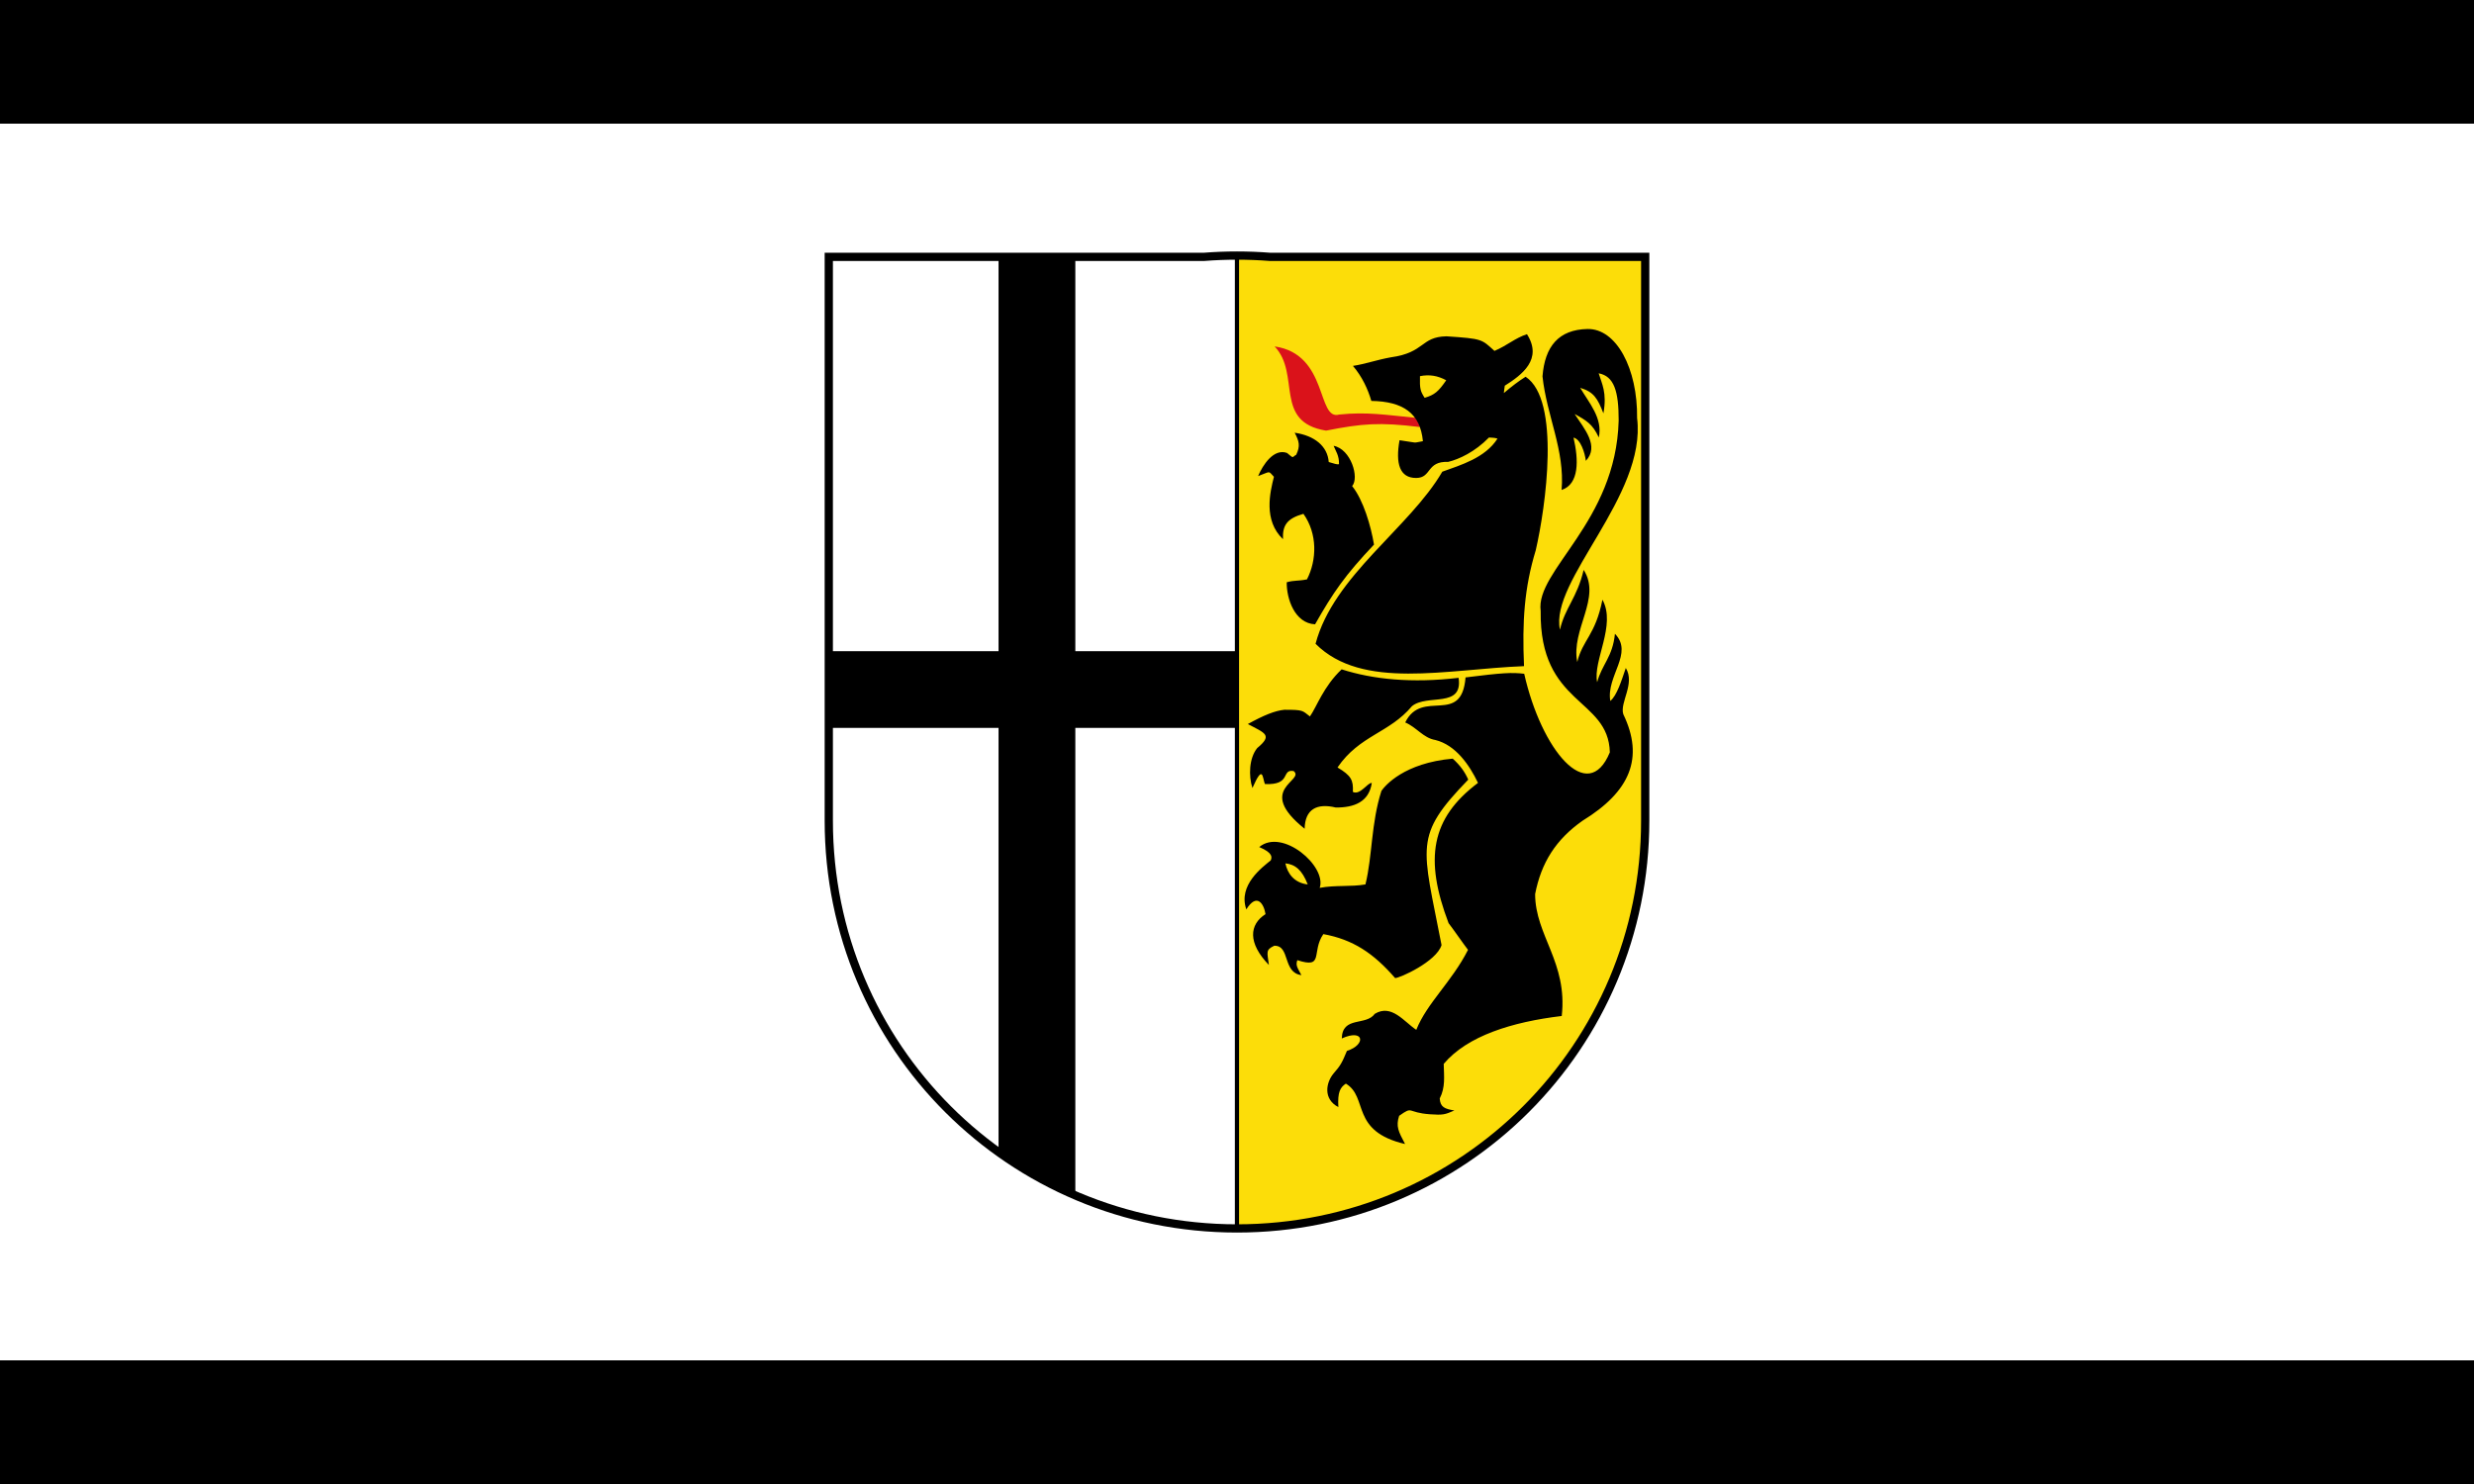
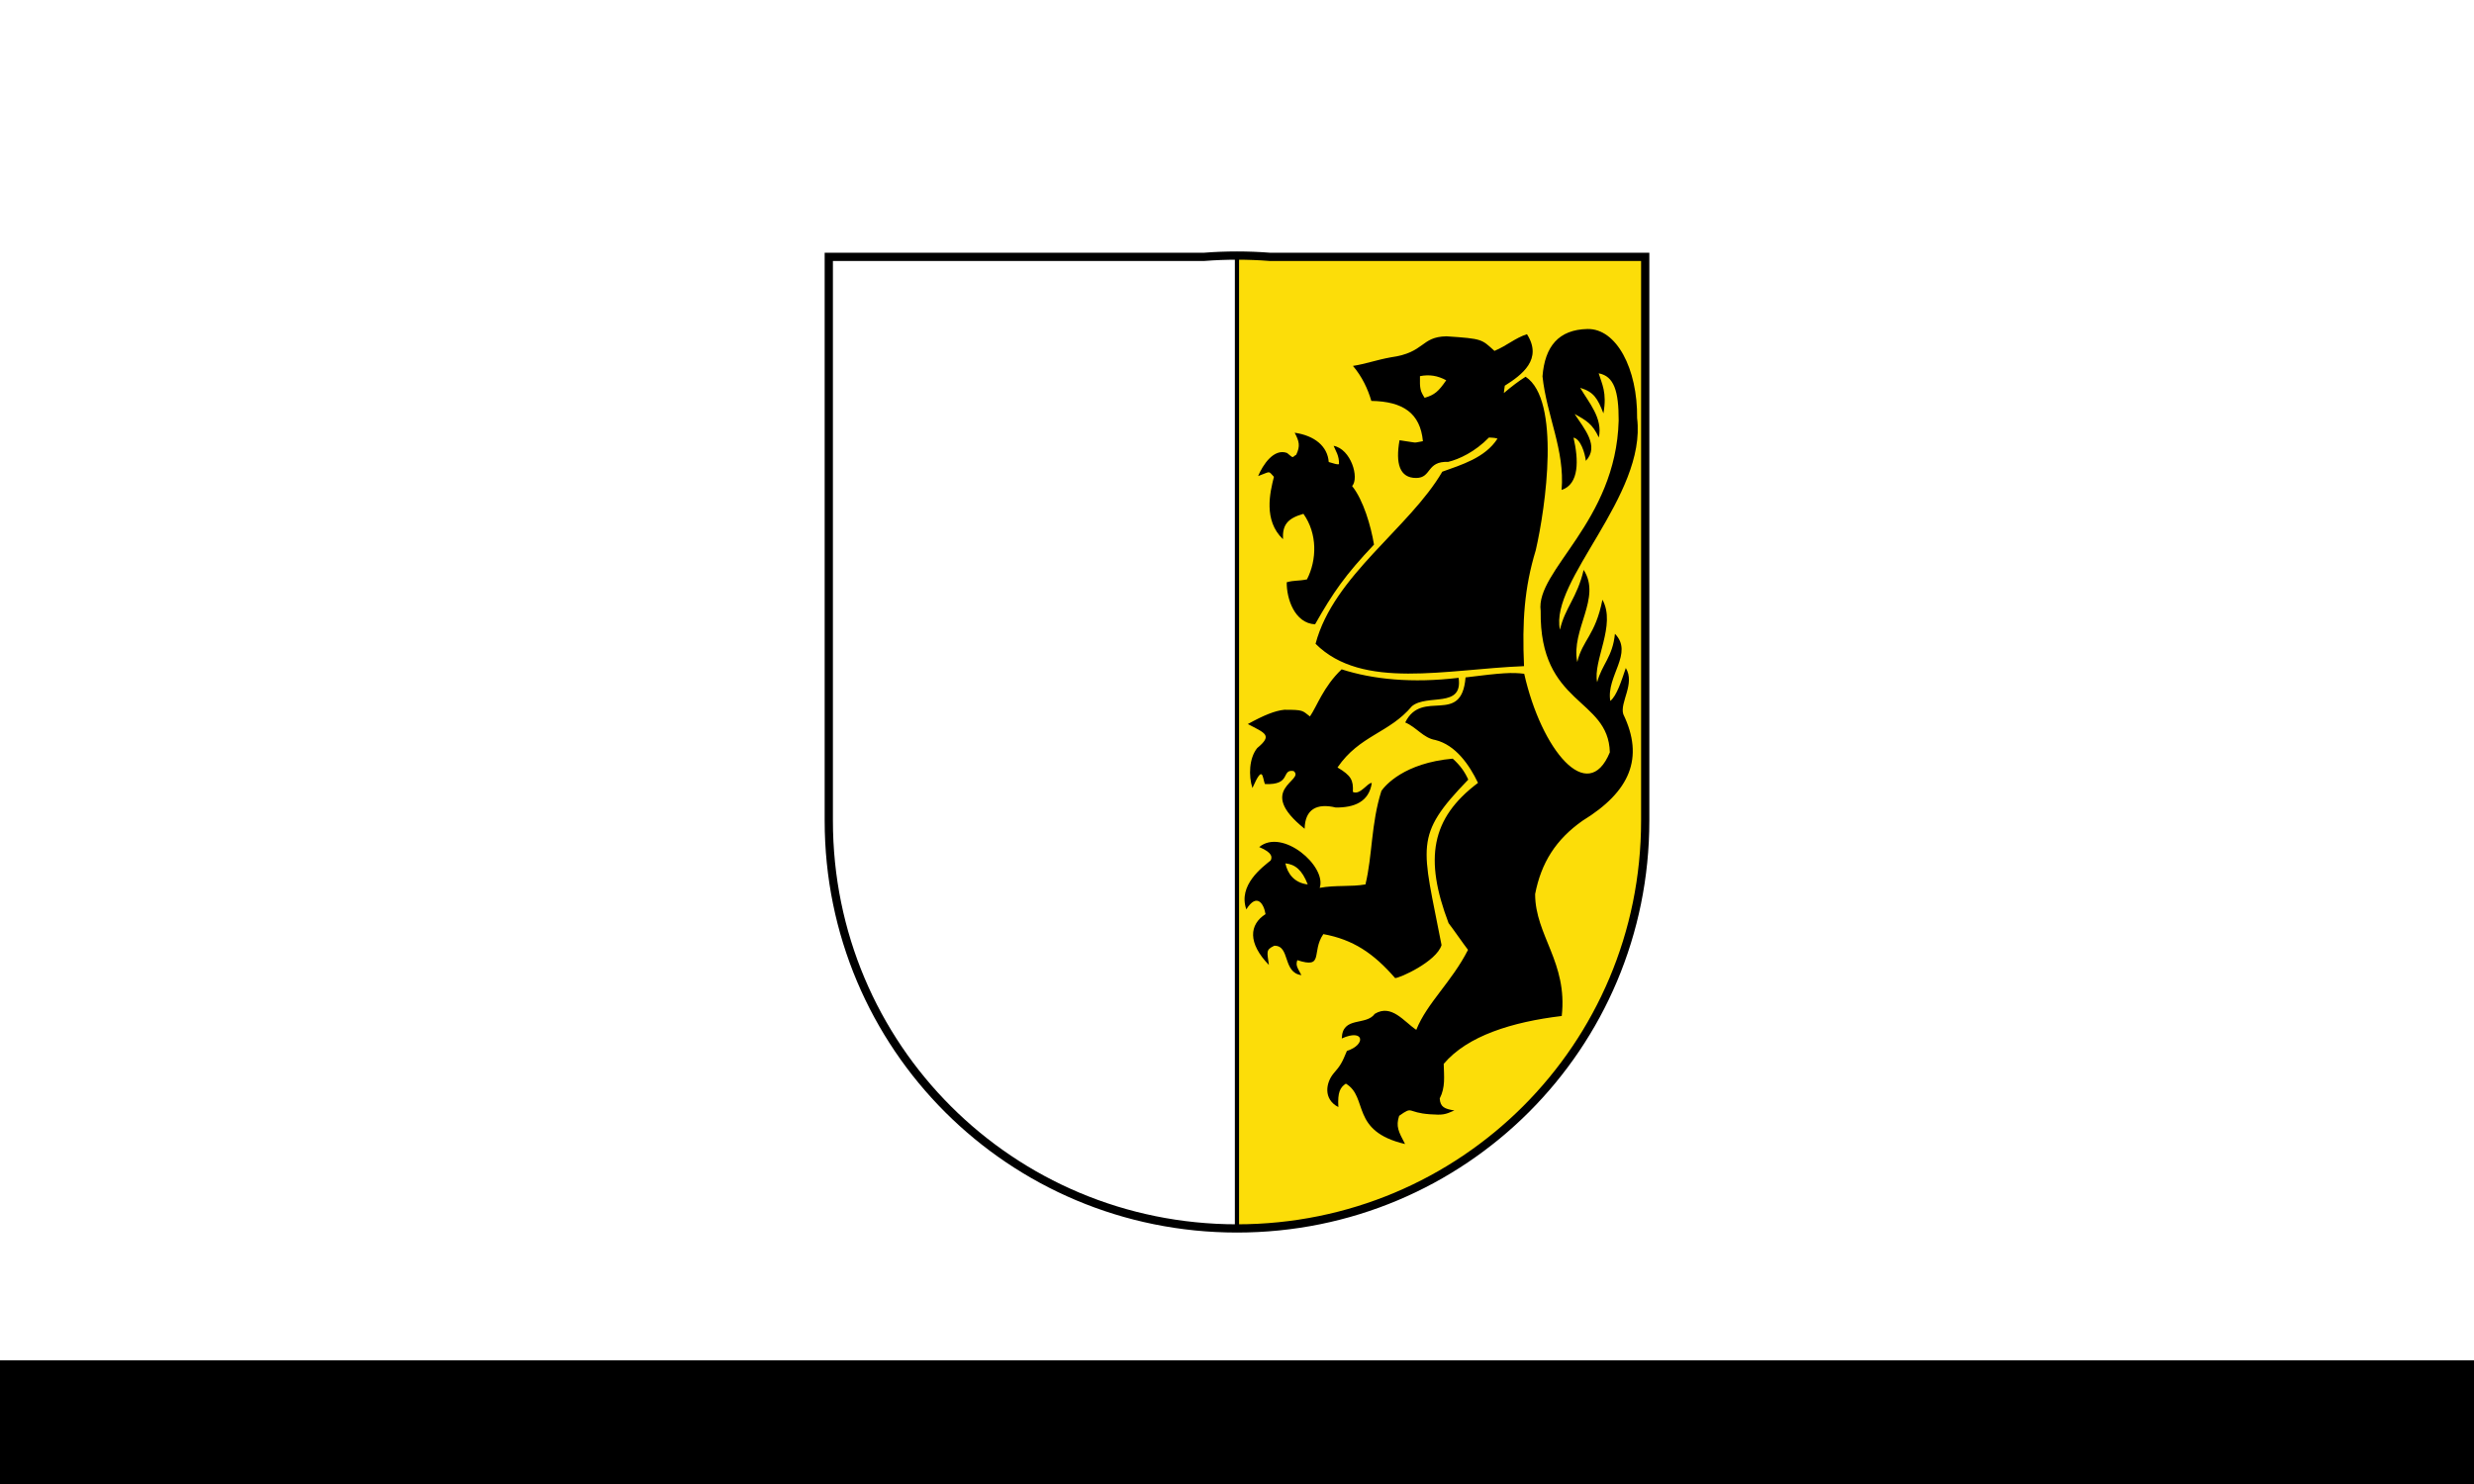
<svg xmlns="http://www.w3.org/2000/svg" xmlns:ns1="http://sodipodi.sourceforge.net/DTD/sodipodi-0.dtd" xmlns:ns2="http://www.inkscape.org/namespaces/inkscape" id="svg2" ns1:version="0.32" ns2:version="0.46" width="600" height="360" version="1.0" ns1:docname="Flagge_des_Rhein-Kreises_Neuss.svg" ns2:output_extension="org.inkscape.output.svg.inkscape">
  <defs id="defs5">
    <ns2:perspective ns1:type="inkscape:persp3d" ns2:vp_x="0 : 526.18109 : 1" ns2:vp_y="0 : 1000 : 0" ns2:vp_z="744.09448 : 526.18109 : 1" ns2:persp3d-origin="372.04724 : 350.78739 : 1" id="perspective9" />
    <ns2:perspective id="perspective2486" ns2:persp3d-origin="372.04724 : 350.78739 : 1" ns2:vp_z="744.09448 : 526.18109 : 1" ns2:vp_y="0 : 1000 : 0" ns2:vp_x="0 : 526.18109 : 1" ns1:type="inkscape:persp3d" />
    <ns2:perspective id="perspective3335" ns2:persp3d-origin="372.04724 : 350.78739 : 1" ns2:vp_z="744.09448 : 526.18109 : 1" ns2:vp_y="0 : 1000 : 0" ns2:vp_x="0 : 526.18109 : 1" ns1:type="inkscape:persp3d" />
    <ns2:perspective id="perspective4062" ns2:persp3d-origin="372.04724 : 350.78739 : 1" ns2:vp_z="744.09448 : 526.18109 : 1" ns2:vp_y="0 : 1000 : 0" ns2:vp_x="0 : 526.18109 : 1" ns1:type="inkscape:persp3d" />
  </defs>
  <ns1:namedview ns2:window-height="667" ns2:window-width="815" ns2:pageshadow="2" ns2:pageopacity="0.0" guidetolerance="10.0" gridtolerance="10.0" objecttolerance="10.0" borderopacity="1.0" bordercolor="#666666" pagecolor="#ffffff" id="base" showgrid="false" ns2:zoom="1" ns2:cx="320.03986" ns2:cy="149.07692" ns2:window-x="22" ns2:window-y="29" ns2:current-layer="svg2" />
  <rect style="opacity:1;fill:#ffffff;fill-opacity:1;fill-rule:nonzero;stroke:none;stroke-width:4;stroke-linecap:butt;stroke-linejoin:miter;marker:none;marker-start:none;marker-mid:none;marker-end:none;stroke-miterlimit:4;stroke-dasharray:none;stroke-dashoffset:0;stroke-opacity:1;visibility:visible;display:inline;overflow:visible;enable-background:accumulate" id="rect4068" width="600" height="360" x="0" y="0" />
  <path style="opacity:1;fill:#ffffff;fill-opacity:1;fill-rule:nonzero;stroke:#000000;stroke-width:1;stroke-linecap:butt;stroke-linejoin:miter;marker:none;marker-start:none;marker-mid:none;marker-end:none;stroke-miterlimit:4;stroke-dasharray:none;stroke-dashoffset:0;stroke-opacity:1;visibility:visible;display:inline;overflow:visible;enable-background:accumulate" d="M 300,62 L 201,62.306 L 201,160.905 L 201,199.095 C 201,253.889 245.154,298 300,298 L 300,62 z" id="vorn" ns1:nodetypes="cccccc" />
  <path style="opacity:1;fill:#fcdd09;fill-opacity:1;fill-rule:nonzero;stroke:#000000;stroke-width:1;stroke-linecap:butt;stroke-linejoin:miter;marker:none;marker-start:none;marker-mid:none;marker-end:none;stroke-miterlimit:4;stroke-dasharray:none;stroke-dashoffset:0;stroke-opacity:1;visibility:visible;display:inline;overflow:visible;enable-background:accumulate" d="M 300,62 L 399,62.306 L 399,160.905 L 399,199.095 C 399,253.889 354.846,298 300,298 L 300,62 z" id="hinten" ns1:nodetypes="cccccc" />
-   <path style="opacity:1;fill:#da121a;fill-opacity:1;fill-rule:nonzero;stroke:none;stroke-width:2;stroke-linecap:butt;stroke-linejoin:miter;marker:none;marker-start:none;marker-mid:none;marker-end:none;stroke-miterlimit:4;stroke-dashoffset:0;stroke-opacity:1;visibility:visible;display:inline;overflow:visible;enable-background:accumulate" d="M 309.124,84.037 C 322.236,85.941 319.304,102.121 324.791,100.563 C 331.462,99.87 336.112,100.656 343.238,101.348 C 344.559,103.166 343.693,101.867 344.386,103.598 C 334.567,102.387 330.38,102.733 321.6,104.464 C 308.778,102.387 315.536,90.788 309.124,84.037 z" id="zunge" ns1:nodetypes="cccccc" />
  <path style="opacity:1;fill:#000000;fill-opacity:1" d="M 326.401,262.875 C 325.031,263.796 324.363,264.928 324.584,268.572 C 320.832,266.605 321.578,262.629 323.405,260.426 C 325.12,258.474 325.466,257.804 326.657,254.94 C 331.363,253.43 330.851,249.445 325.413,251.918 C 325.555,246.42 331.277,248.934 333.414,245.943 C 337.496,243.472 340.491,247.851 343.48,249.823 C 346.1,243.279 352.067,238.214 356.028,230.422 C 355.068,229.199 352.271,225.162 351.311,223.939 C 345.405,208.366 347.01,198.519 358.448,189.916 C 356.361,185.565 353.026,180.718 348.088,179.51 C 345.196,179.028 343.531,176.415 340.8,175.257 C 344.892,166.915 354.467,176.213 355.43,164.332 C 364.353,163.22 366.67,163.078 369.655,163.451 C 373.804,181.904 385.064,195.533 390.421,182.502 C 390.081,169.176 373.335,171.245 373.647,148.207 C 372.309,138.385 391.911,126.685 392.562,102.026 C 392.579,94.873 391.44,91.249 387.712,90.559 C 388.463,93.044 389.778,95.236 388.866,100.274 C 387.453,96.663 386.55,95.077 383.235,94.084 C 385.292,97.622 388.775,101.452 387.745,106.128 C 386.253,102.869 384.713,101.986 381.885,100.436 C 384.204,103.99 387.951,108.223 384.605,111.798 C 384.368,109.821 383.312,106.491 381.615,106.162 C 382.879,111.606 383.017,117.445 378.725,118.858 C 379.534,109.159 375.107,100.893 374.091,91.297 C 374.658,84.032 377.997,79.966 384.975,79.812 C 392.011,79.655 397.176,89.427 397.034,101.431 C 399.365,120.305 375.736,140.895 378.327,152.762 C 379.502,147.496 382.517,144.975 384.071,138.249 C 388.468,145.08 380.936,152.69 382.522,160.602 C 383.833,155.143 386.885,154.2 388.627,145.488 C 392.036,151.624 386.251,160.294 387.344,165.495 C 388.504,161.16 391.107,159.39 391.657,153.744 C 396.255,158.464 389.497,163.985 390.533,170.044 C 392.132,168.765 393.256,165.083 394.294,162.048 C 396.62,165.844 392.77,170.414 393.688,173.268 C 398.77,183.831 395.392,191.996 383.791,199.106 C 377.312,203.668 373.771,209.301 372.302,216.9 C 372.321,226.955 380.222,233.439 378.757,246.466 C 366.722,247.912 355.869,251.277 350.133,258.081 C 350.205,261.228 350.565,263.734 349.165,266.476 C 349.299,268.58 350.356,269.003 352.717,269.389 C 350.417,270.398 349.955,270.528 346.805,270.308 C 341.074,269.909 342.848,268.187 339.324,270.683 C 338.488,273.271 339.157,274.472 340.757,277.525 C 327.382,274.397 331.939,266.185 326.401,262.875 z M 320.94,226.6 C 317.944,230.963 321.235,235.085 314.627,232.92 C 314.145,234.29 314.751,234.847 315.612,236.556 C 311.003,235.949 312.954,229.328 309.04,229.426 C 306.876,230.431 307.349,230.967 307.734,234.085 C 302.56,228.743 302.969,224.274 306.916,221.753 C 306.525,219.25 304.827,216.498 302.259,220.605 C 300.193,214.691 306.203,210.351 308.176,208.722 C 308.484,208.011 308.776,206.903 305.388,205.484 C 310.988,200.822 321.833,210.133 320.058,215.385 C 323.836,214.666 327.626,215.178 331.152,214.549 C 332.854,207.624 332.496,199.783 335.027,191.854 C 335.929,190.551 340.541,185.094 352.315,184.038 C 354.126,185.665 355.214,187.192 356.084,189.126 C 342.726,202.925 344.944,205.051 349.606,229.266 C 348.367,233.285 339.417,237.3 338.349,237.268 C 333.084,231.208 328.127,227.923 320.94,226.6 z M 317.153,214.553 C 315.806,211.058 314.116,209.684 311.736,209.439 C 312.243,211.863 313.826,214.165 317.153,214.553 z M 313.728,187.042 C 310.593,186.548 313.341,190.515 306.761,190.197 C 306.15,188.568 306.322,185.291 303.743,191.163 C 302.781,188.212 302.923,183.901 304.901,181.469 C 308.707,178.317 306.863,177.885 302.626,175.644 C 306.496,173.504 309.233,172.396 311.491,172.182 C 316.151,172.177 315.799,172.358 317.689,173.799 C 319.367,171.4 320.95,166.57 325.377,162.373 C 332.963,164.813 342.439,165.771 353.743,164.43 C 354.852,171.9 346.153,168.264 342.434,171.307 C 336.911,177.887 329.734,178.332 324.376,186.176 C 327.695,188.157 328.241,189.239 328.1,192.107 C 329.877,192.999 331.71,189.764 332.693,189.946 C 332,194.569 328.39,195.919 323.96,195.894 C 319.356,194.78 316.49,196.314 316.403,201.049 C 304.26,191.33 316.667,189.404 313.728,187.042 z M 319.052,156.174 C 323.42,139.652 341.773,128.162 349.789,114.429 C 354.304,112.79 360.179,111.1 363.181,106.397 C 362.27,106.122 361.811,106.212 361.105,106.136 C 357.715,109.621 353.845,111.417 351.211,112.048 C 345.879,111.844 347.258,115.939 343.45,115.948 C 339.444,115.964 338.404,112.448 339.42,106.794 C 344.366,107.495 342.286,107.493 345.089,107.029 C 344.45,100.237 340.264,97.374 332.581,97.257 C 331.748,94.401 330.344,91.371 328.12,88.76 C 330.962,88.347 333.871,87.299 337.311,86.68 C 345.639,85.542 344.495,81.707 350.799,81.584 C 359.651,82.173 359.292,82.301 362.441,85.124 C 365.593,83.788 367.363,82.047 370.321,81.068 C 374.197,87.14 369.125,90.935 364.944,93.566 C 364.829,94.642 364.786,94.473 364.714,95.355 C 366.726,93.646 368.311,92.457 369.992,91.392 C 378.545,97.041 374.876,122.971 372.453,133.487 C 369.676,142.616 369.14,150.743 369.609,161.6 C 350.758,162.325 330.385,167.495 319.052,156.174 z M 350.742,92.248 C 348.643,91.123 346.678,90.796 344.373,91.249 C 344.306,94.349 344.461,94.871 345.504,96.502 C 347.896,95.807 348.848,94.996 350.742,92.248 z M 312.059,141.249 C 313.972,140.713 314.746,141 316.97,140.548 C 319.388,135.821 319.538,129.492 316.111,124.646 C 312.035,125.803 311.012,127.514 311.152,130.803 C 306.354,126.224 308.001,119.445 308.957,115.664 C 307.501,114.136 308.276,114.339 305.124,115.489 C 306.259,112.771 308.929,108.708 312.13,109.882 C 313.9,111.35 313.268,110.924 314.364,110.312 C 315.378,108.184 315.093,107.075 313.988,104.975 C 318.81,105.675 321.968,108.246 322.247,112.082 C 323.677,112.471 324.145,112.721 324.738,112.611 C 324.802,110.511 323.917,109.376 323.431,108.153 C 327.609,108.919 329.722,115.89 327.923,117.911 C 330.666,121.354 332.468,127.58 333.226,132.112 C 326.226,139.505 323.292,143.764 318.933,151.451 C 313.952,151.191 312.004,145.182 312.059,141.249 z" id="loewe" ns1:nodetypes="ccccccccccccccccccccccccccsccccccccccccccccsccccccccccccccccccccccccccccccccccccccccccccccccccccccccccccccccccccccccccccccc" />
-   <path style="opacity:1;fill:#000000;fill-opacity:1;fill-rule:nonzero;stroke:none;stroke-width:2;stroke-linecap:butt;stroke-linejoin:miter;marker:none;marker-start:none;marker-mid:none;marker-end:none;stroke-miterlimit:4;stroke-dasharray:none;stroke-dashoffset:0;stroke-opacity:1;visibility:visible;display:inline;overflow:visible;enable-background:accumulate" d="M 242.168,62.306 L 242.168,157.967 L 201,157.967 L 201,176.573 L 242.168,176.573 L 242.168,279.455 C 247.939,283.599 254.177,287.143 260.792,289.982 L 260.792,176.573 L 300,176.573 L 300,157.967 L 260.792,157.967 L 260.792,62.306 L 242.168,62.306 z" id="kreuz" ns1:nodetypes="ccccccccccccc" />
  <path style="opacity:1;fill:none;fill-opacity:1;fill-rule:nonzero;stroke:#000000;stroke-width:2;stroke-linecap:butt;stroke-linejoin:miter;marker:none;marker-start:none;marker-mid:none;marker-end:none;stroke-miterlimit:4;stroke-dasharray:none;stroke-dashoffset:0;stroke-opacity:1;visibility:visible;display:inline;overflow:visible;enable-background:accumulate" d="M 300,62 C 297.325,62 294.687,62.1 292.067,62.306 L 201,62.306 L 201,160.905 L 201,180.306 L 201,199.095 C 201,253.889 245.154,298 300,298 C 354.846,298 399,253.889 399,199.095 L 399,180.306 L 399,160.905 L 399,62.306 L 307.933,62.306 C 305.313,62.1 302.675,62 300,62 z" id="schildrahmen" />
  <rect style="opacity:1;fill:#000000;fill-opacity:1;fill-rule:nonzero;stroke:none;stroke-width:4;stroke-linecap:butt;stroke-linejoin:miter;marker:none;marker-start:none;marker-mid:none;marker-end:none;stroke-miterlimit:4;stroke-dasharray:none;stroke-dashoffset:0;stroke-opacity:1;visibility:visible;display:inline;overflow:visible;enable-background:accumulate" id="rect4840" width="600" height="30" x="0" y="330" />
-   <rect style="opacity:1;fill:#000000;fill-opacity:1;fill-rule:nonzero;stroke:none;stroke-width:4;stroke-linecap:butt;stroke-linejoin:miter;marker:none;marker-start:none;marker-mid:none;marker-end:none;stroke-miterlimit:4;stroke-dasharray:none;stroke-dashoffset:0;stroke-opacity:1;visibility:visible;display:inline;overflow:visible;enable-background:accumulate" id="rect4842" width="600" height="30" x="0" y="0" />
</svg>